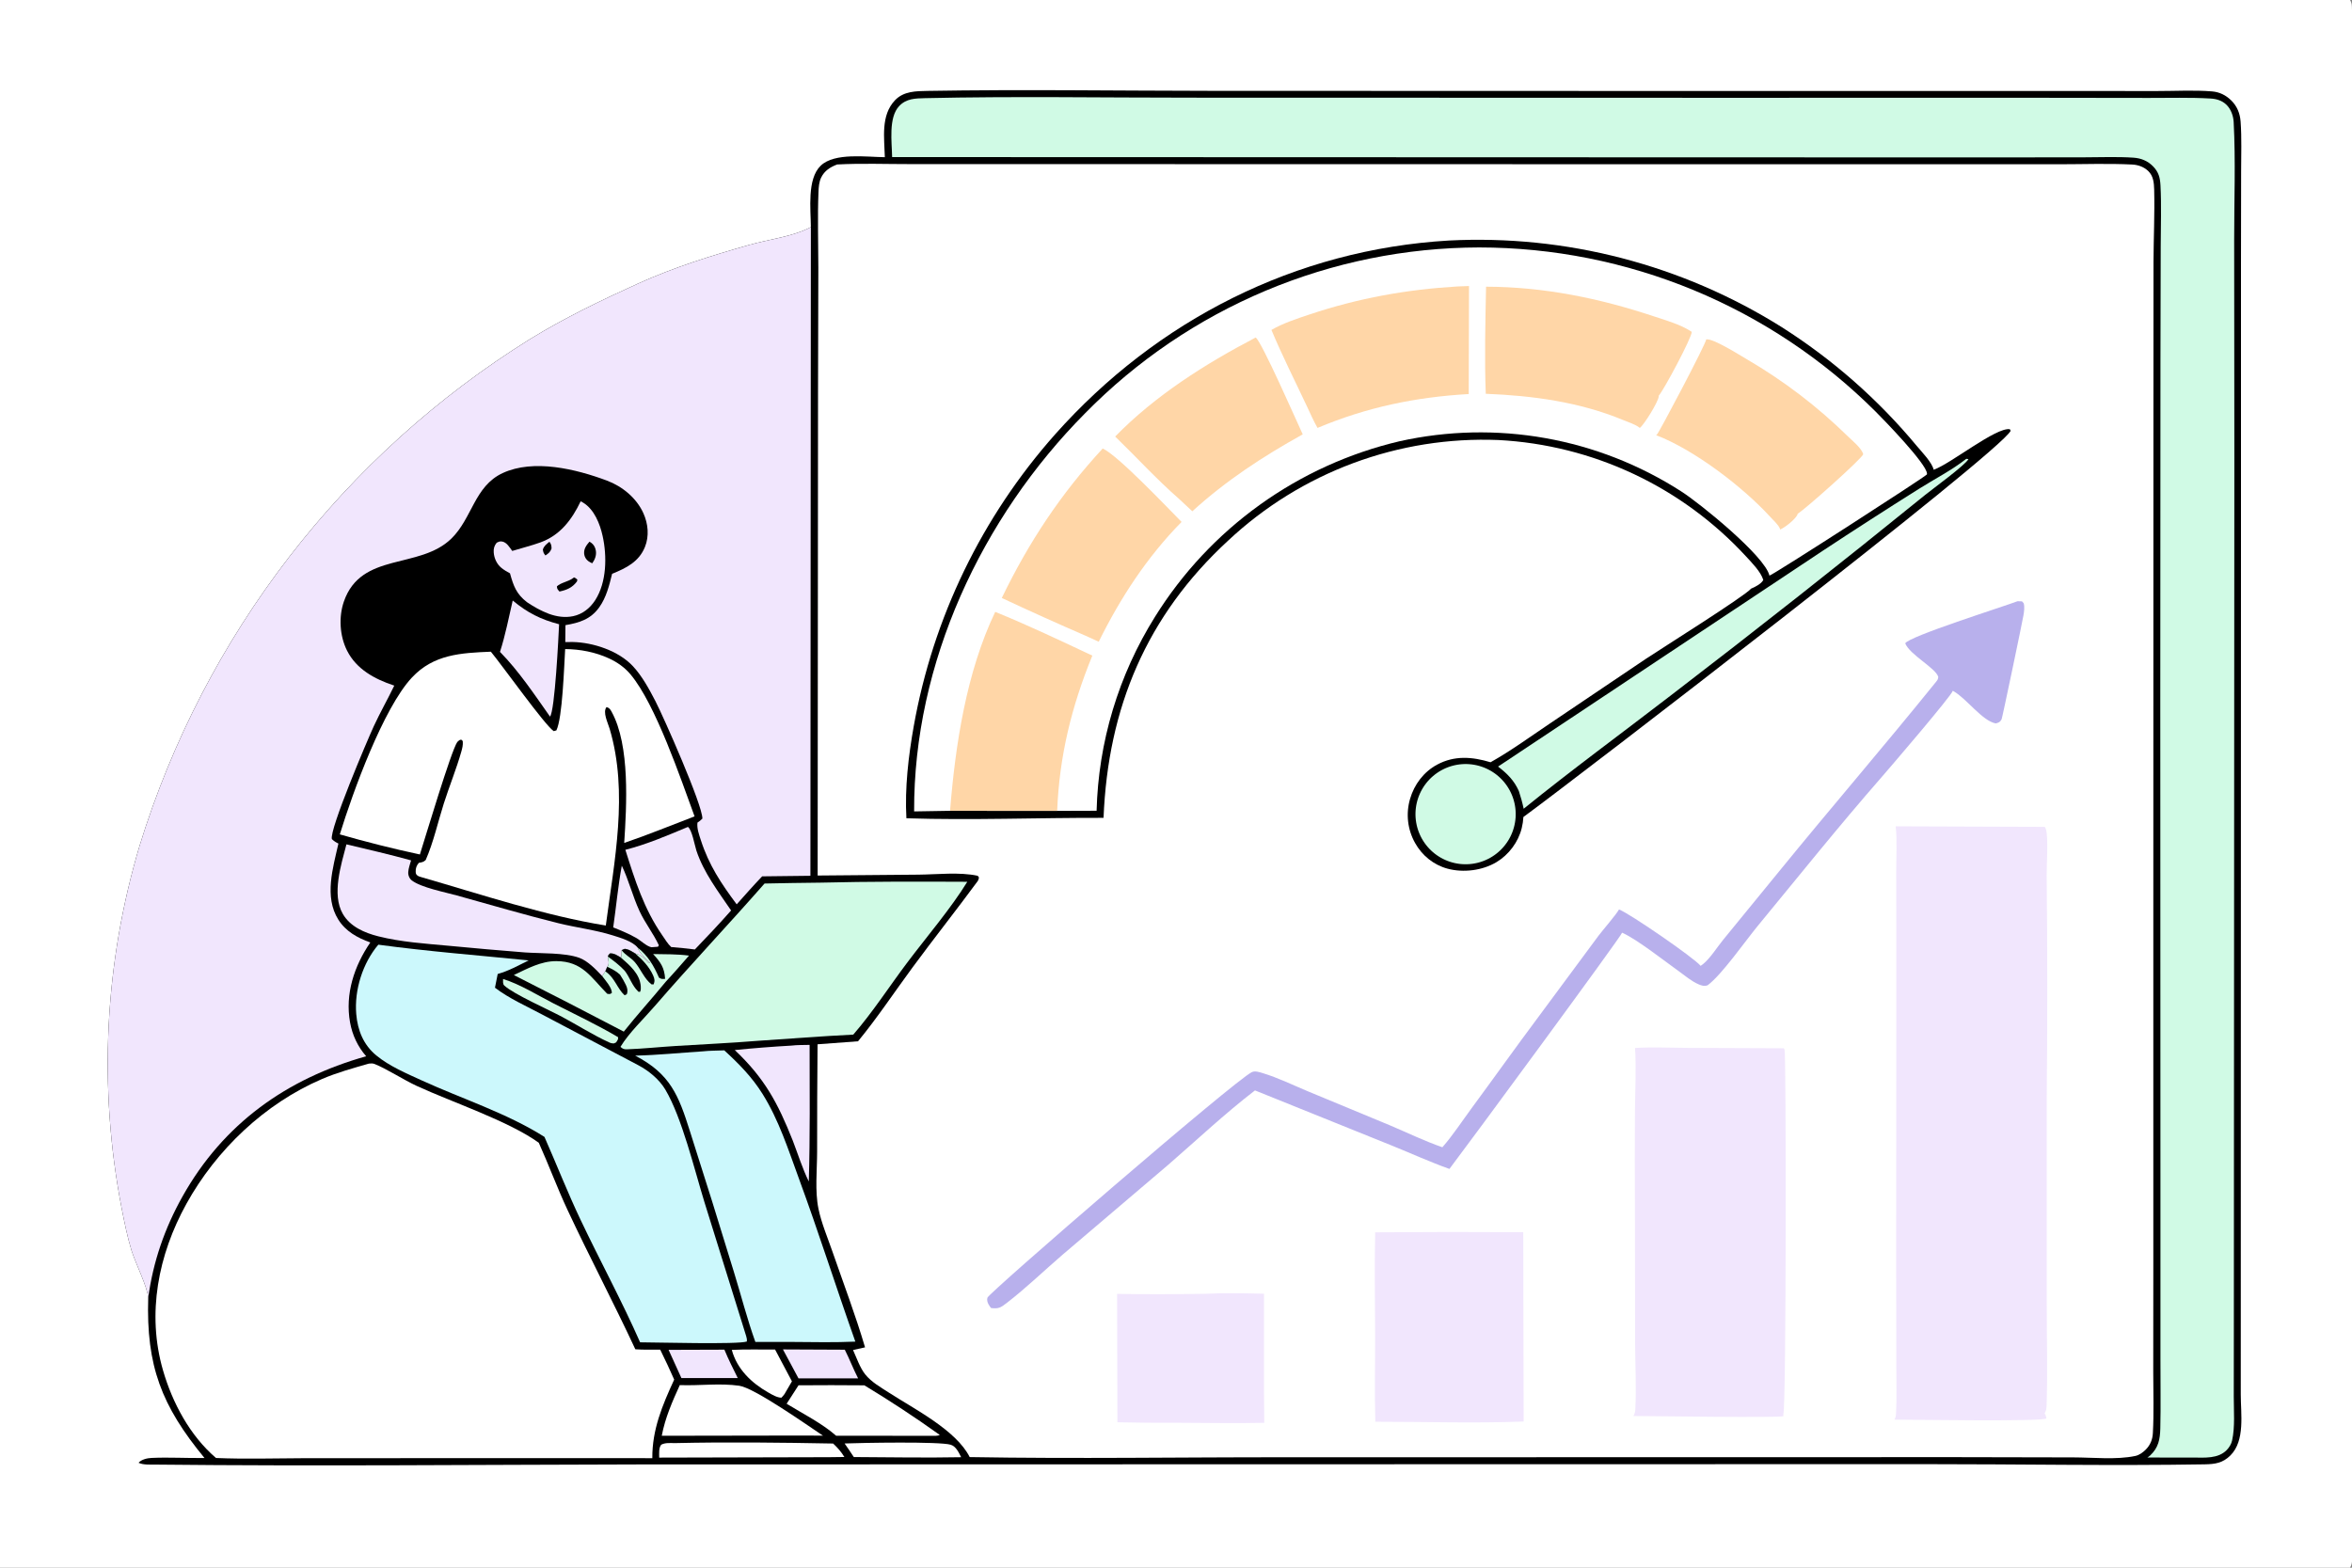
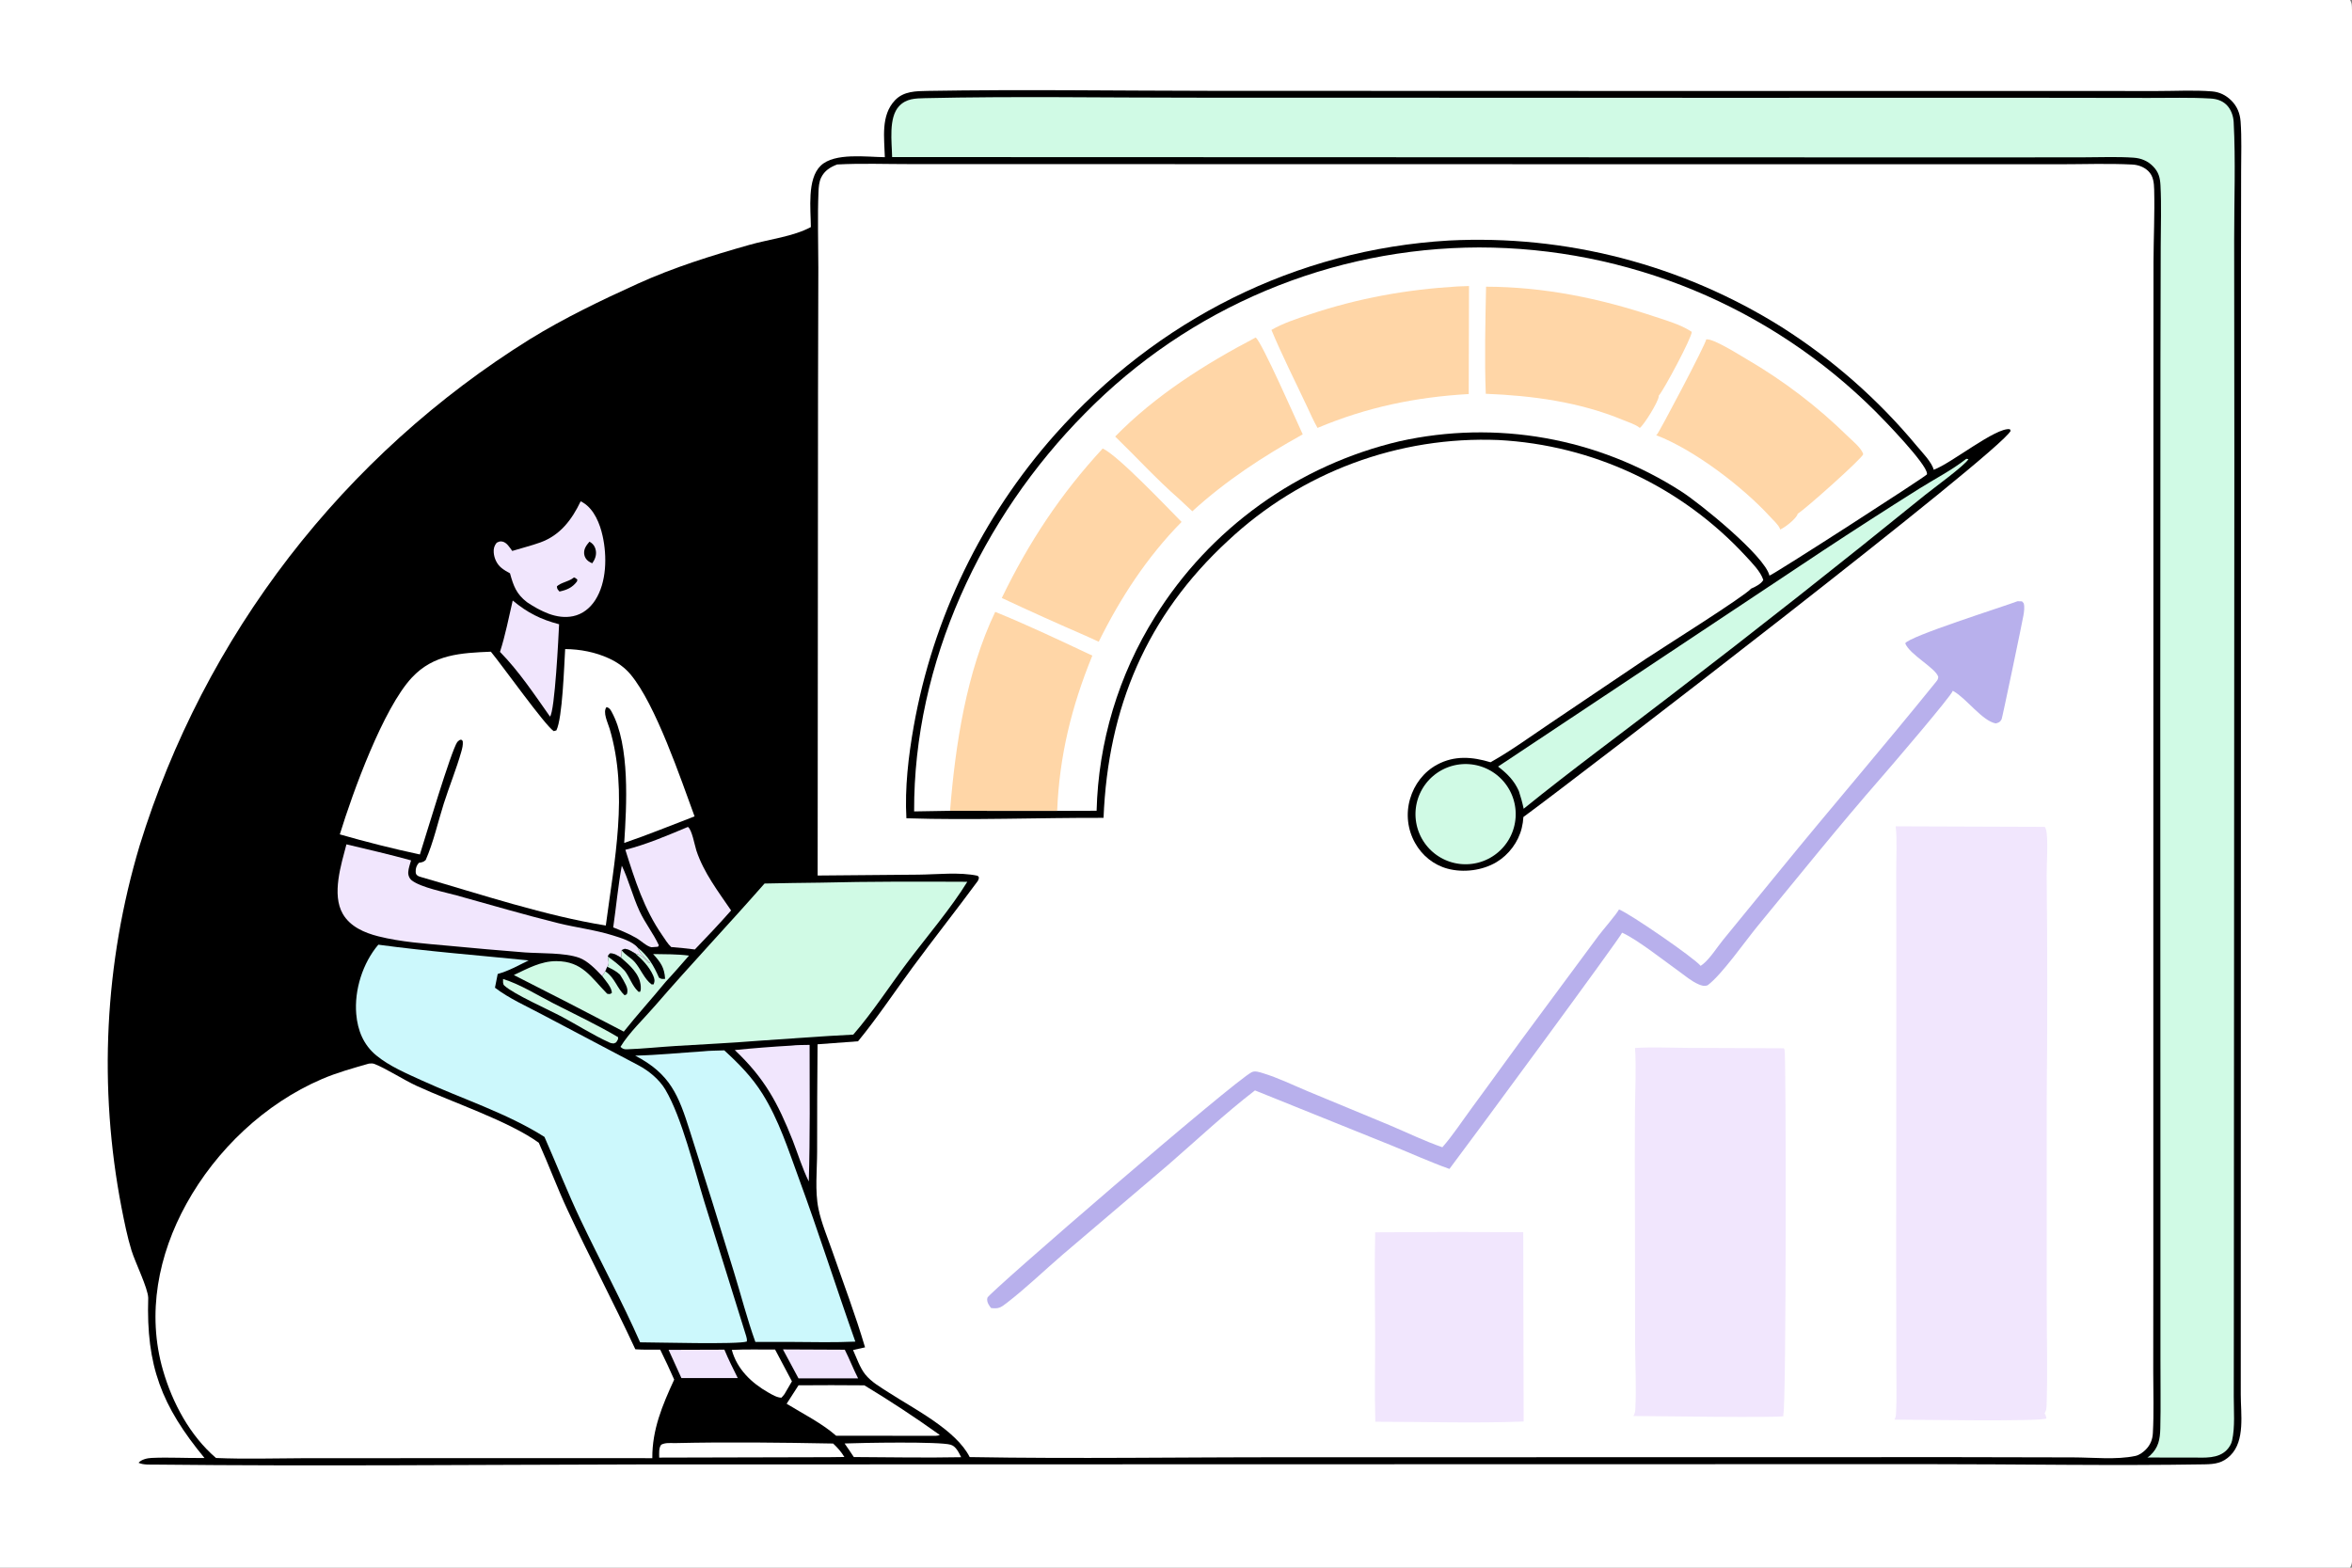
<svg xmlns="http://www.w3.org/2000/svg" width="1536" height="1024">
  <rect width="100%" height="100%" fill="#808080" stroke="none" />
  <path fill="white" d="M0 0L1534.69 0C1535.54 1.344 1535.84 2.508 1535.91 4.092C1536.57 18.507 1536 33.162 1536 47.604L1536.01 132.471L1536.01 391.421L1536.01 865.91L1536 981.169C1536 989.131 1537.19 1015.2 1535.79 1021.39C1535.57 1022.35 1535.21 1023.17 1534.69 1024L0 1024L0 0Z" />
  <path d="M577.856 102.672C577.523 90.13 575.064 75.345 584.525 65.45C590.162 59.554 598.123 59.51 605.861 59.378C667.577 58.327 729.483 59.287 791.216 59.34L1140.35 59.446L1339.44 59.439L1408.85 59.46C1420.61 59.476 1432.89 58.752 1444.58 59.701C1449.45 60.096 1453.6 62.144 1457.07 65.539C1460.96 69.344 1462.86 74.033 1463.25 79.413C1464.04 90.198 1463.58 101.321 1463.59 112.151L1463.5 172.544L1463.5 352.332L1463.36 910.831C1463.33 923.506 1466.32 940.961 1456.61 950.661C1451.64 955.632 1446.62 956.376 1439.82 956.491C1378.94 957.516 1317.84 956.336 1256.93 956.369L851.749 956.447L416.51 956.557C311.619 956.757 206.628 957.771 101.747 956.663C98.362 956.628 93.491 956.973 90.472 955.456C92.402 953.304 96.094 952.443 98.953 952.31C110.322 951.784 122.106 952.511 133.546 952.351C105.47 918.319 95.42 892.098 96.796 847.756C96.611 841.364 88.248 824.491 85.874 816.772C83.097 807.742 81.209 798.211 79.389 788.949Q77.969 781.606 76.77 774.224Q75.572 766.842 74.597 759.427Q73.622 752.013 72.87 744.572Q72.118 737.131 71.591 729.671Q71.064 722.211 70.762 714.738Q70.459 707.266 70.382 699.788Q70.305 692.309 70.453 684.832Q70.601 677.355 70.974 669.885Q71.347 662.416 71.945 654.961Q72.543 647.507 73.365 640.073Q74.187 632.64 75.233 625.235Q76.278 617.829 77.546 610.459Q78.814 603.089 80.304 595.76Q81.793 588.431 83.502 581.151Q85.212 573.87 87.14 566.644Q89.068 559.418 91.212 552.254Q93.178 545.883 95.286 539.558Q97.394 533.232 99.643 526.955Q101.891 520.678 104.28 514.453Q106.668 508.228 109.195 502.058Q111.721 495.888 114.385 489.776Q117.049 483.664 119.848 477.613Q122.648 471.562 125.582 465.575Q128.516 459.588 131.583 453.668Q134.65 447.748 137.848 441.898Q141.047 436.048 144.375 430.271Q147.703 424.494 151.16 418.793Q154.616 413.091 158.199 407.469Q161.782 401.846 165.49 396.305Q169.197 390.764 173.027 385.307Q176.858 379.85 180.809 374.48Q184.76 369.11 188.83 363.829Q192.901 358.549 197.088 353.361Q201.275 348.173 205.577 343.079Q209.878 337.986 214.293 332.99Q218.707 327.994 223.232 323.098Q227.757 318.202 232.391 313.408Q237.024 308.614 241.763 303.925Q246.502 299.236 251.345 294.654Q256.187 290.072 261.131 285.6Q266.075 281.127 271.117 276.766Q276.159 272.405 281.298 268.157Q286.436 263.91 291.668 259.778Q296.9 255.647 302.223 251.633Q307.546 247.62 312.958 243.726Q318.369 239.832 323.866 236.06Q329.363 232.289 334.942 228.641Q340.522 224.993 346.182 221.47C368.531 207.718 392.507 196.207 416.375 185.365C440.035 174.618 464.72 166.936 489.685 159.865C502.367 156.272 518.063 154.506 529.549 148.323C529.488 136.754 526.925 116.943 535.965 108.225C544.995 99.517 566.12 102.585 577.856 102.672Z" />
-   <path fill="#F1E6FD" d="M96.796 847.756C96.611 841.364 88.248 824.491 85.874 816.772C83.097 807.742 81.209 798.211 79.389 788.949Q77.969 781.606 76.77 774.224Q75.572 766.842 74.597 759.427Q73.622 752.013 72.87 744.572Q72.118 737.131 71.591 729.671Q71.064 722.211 70.762 714.738Q70.459 707.266 70.382 699.788Q70.305 692.309 70.453 684.832Q70.601 677.355 70.974 669.885Q71.347 662.416 71.945 654.961Q72.543 647.507 73.365 640.073Q74.187 632.64 75.233 625.235Q76.278 617.829 77.546 610.459Q78.814 603.089 80.304 595.76Q81.793 588.431 83.502 581.151Q85.212 573.87 87.14 566.644Q89.068 559.418 91.212 552.254Q93.178 545.883 95.286 539.558Q97.394 533.232 99.643 526.955Q101.891 520.678 104.28 514.453Q106.668 508.228 109.195 502.058Q111.721 495.888 114.385 489.776Q117.049 483.664 119.848 477.613Q122.648 471.562 125.582 465.575Q128.516 459.588 131.583 453.668Q134.65 447.748 137.848 441.898Q141.047 436.048 144.375 430.271Q147.703 424.494 151.16 418.793Q154.616 413.091 158.199 407.469Q161.782 401.846 165.49 396.305Q169.197 390.764 173.027 385.307Q176.858 379.85 180.809 374.48Q184.76 369.11 188.83 363.829Q192.901 358.549 197.088 353.361Q201.275 348.173 205.577 343.079Q209.878 337.986 214.293 332.99Q218.707 327.994 223.232 323.098Q227.757 318.202 232.391 313.408Q237.024 308.614 241.763 303.925Q246.502 299.236 251.345 294.654Q256.187 290.072 261.131 285.6Q266.075 281.127 271.117 276.766Q276.159 272.405 281.298 268.157Q286.436 263.91 291.668 259.778Q296.9 255.647 302.223 251.633Q307.546 247.62 312.958 243.726Q318.369 239.832 323.866 236.06Q329.363 232.289 334.942 228.641Q340.522 224.993 346.182 221.47C368.531 207.718 392.507 196.207 416.375 185.365C440.035 174.618 464.72 166.936 489.685 159.865C502.367 156.272 518.063 154.506 529.549 148.323L529.245 572.059L497.737 572.427C492.031 578.365 486.599 584.573 481.108 590.71C470.929 577.044 462.954 565.108 457.679 548.74C456.523 545.152 455.011 541.132 455.482 537.32C456.678 536.519 457.691 535.77 458.694 534.719C458.911 526.016 433.208 467.959 428.001 457.93C423.937 450.103 419.364 441.627 413.325 435.142C403.962 425.088 387.412 419.625 373.96 419.353Q371.561 419.299 369.164 419.399L369.275 408.34C378.304 406.798 385.634 404.591 391.275 396.783C395.927 390.344 397.88 382.412 399.738 374.816C408.874 371.075 417.245 367.033 421.19 357.27C424.055 350.177 423.285 342.127 420.179 335.248C415.655 325.228 406.425 317.683 396.257 313.884C376.097 306.353 348.441 299.638 328.242 309.023C309.822 317.582 308.4 338.497 294.8 351.774C273.894 372.182 235.862 360.293 224.58 392.907C221.088 403.001 221.839 415.427 226.646 424.981C232.76 437.131 244.616 443.529 257.034 447.68C257.185 447.731 257.337 447.777 257.489 447.825C253.191 456.749 248.274 465.342 244.117 474.339C239.933 483.394 215.103 541.815 216.717 548.084C218.084 549.416 219.301 550.163 221.01 551C217.454 566.767 211.608 585.817 220.916 600.633C225.821 608.439 233.412 612.556 241.833 615.618C231.365 630.927 225.239 649.243 228.615 667.875C230.116 676.158 233.611 683.589 239.131 689.943C187.193 704.6 145.864 733.924 119.144 781.598C107.506 802.364 99.979 824.165 96.796 847.756Z" />
  <path fill="white" d="M546.708 107.431C562.657 106.577 578.954 107.214 594.939 107.189L690.862 107.199L970.915 107.25L1252.93 107.294L1344.56 107.291C1360.44 107.294 1376.64 106.671 1392.49 107.466C1396.34 107.659 1400.13 109.022 1402.94 111.725C1406.34 114.987 1406.69 119.533 1406.81 123.953C1407.2 139.639 1406.43 155.454 1406.37 171.159L1406.32 271.311L1406.25 595.562L1406.25 825.368L1406.2 896.086C1406.2 909.383 1406.69 922.938 1405.95 936.208C1405.73 940.243 1404.3 943.818 1401.45 946.719C1399.58 948.619 1397.15 950.452 1394.51 951.012C1382.12 953.647 1366.7 951.98 1353.99 951.96L1277.06 951.8L841.347 951.878C772.026 951.789 702.567 952.97 633.269 951.76C624.417 934.129 596.961 920.303 580.651 909.742C575.263 906.253 569.028 902.766 564.995 897.675C561.558 893.336 559.384 886.869 557.092 881.819L564.932 880.077C558.703 859.014 550.787 838.174 543.596 817.411C540.463 808.365 536.423 798.898 534.503 789.544C532.121 777.938 533.606 764.345 533.632 752.468Q533.598 717.292 533.919 682.12L560.35 680.161C572.863 664.936 584.116 647.986 595.821 632.087C609.754 613.162 624.359 594.73 638.289 575.813C638.957 574.905 639.136 574.27 639.336 573.184L638.511 572.056C626.65 569.496 612.003 571.19 599.89 571.314L533.979 571.887L534.22 257.027L534.423 174.742C534.406 158.343 533.859 141.757 534.518 125.38C534.643 122.259 534.859 118.9 536.239 116.039C538.435 111.486 542.182 109.159 546.708 107.431Z" />
  <path d="M946.239 157.109Q949.795 156.926 953.354 156.812Q956.914 156.697 960.474 156.651Q964.035 156.604 967.596 156.626Q971.157 156.647 974.716 156.737Q978.276 156.826 981.834 156.984Q985.391 157.141 988.945 157.366Q992.499 157.592 996.048 157.885Q999.597 158.178 1003.14 158.539Q1006.68 158.9 1010.22 159.328Q1013.75 159.757 1017.28 160.253Q1020.8 160.749 1024.32 161.312Q1027.84 161.875 1031.34 162.505Q1034.85 163.136 1038.34 163.833Q1041.83 164.53 1045.31 165.293Q1048.79 166.057 1052.25 166.887Q1055.71 167.717 1059.16 168.613Q1062.61 169.509 1066.03 170.47Q1069.46 171.432 1072.87 172.459Q1076.28 173.486 1079.67 174.577Q1083.06 175.669 1086.43 176.826Q1089.8 177.982 1093.14 179.202Q1096.49 180.423 1099.81 181.707Q1103.13 182.991 1106.43 184.339Q1109.72 185.686 1112.99 187.096Q1116.26 188.506 1119.51 189.978Q1122.75 191.451 1125.96 192.984Q1129.18 194.518 1132.36 196.113Q1135.54 197.708 1138.7 199.364Q1141.85 201.02 1144.97 202.735Q1148.09 204.45 1151.18 206.225Q1154.27 208 1157.32 209.833Q1160.37 211.667 1163.39 213.558Q1169.63 217.515 1175.72 221.713Q1181.8 225.911 1187.72 230.344Q1193.63 234.777 1199.37 239.438Q1205.1 244.099 1210.66 248.981Q1216.21 253.863 1221.56 258.959Q1226.92 264.055 1232.07 269.356Q1237.22 274.657 1242.16 280.156Q1247.1 285.655 1251.82 291.343C1255.01 295.157 1261.71 302.002 1262.81 306.849C1274.1 302.854 1303.65 278.843 1312.57 280.37L1313.07 281.432C1305.94 295.709 1030.68 507.451 994.867 533.662Q994.669 537.348 993.781 540.931C991.535 550.032 985.34 558.32 977.317 563.125C968.096 568.649 955.633 570.201 945.287 567.395C936.175 564.923 928.644 558.765 924.078 550.537Q923.627 549.729 923.216 548.9Q922.806 548.071 922.437 547.223Q922.068 546.374 921.742 545.508Q921.415 544.643 921.132 543.762Q920.849 542.881 920.61 541.987Q920.371 541.093 920.176 540.189Q919.982 539.284 919.832 538.371Q919.683 537.458 919.579 536.539Q919.475 535.619 919.417 534.696Q919.358 533.773 919.346 532.847Q919.333 531.922 919.367 530.998Q919.4 530.073 919.48 529.151Q919.559 528.229 919.684 527.312Q919.808 526.396 919.979 525.486Q920.149 524.577 920.364 523.677Q920.579 522.777 920.838 521.889C923.572 512.389 929.786 504.17 938.529 499.455C949.897 493.324 961.537 494.301 973.425 497.904C986.673 490.445 999.22 481.318 1011.82 472.822L1074.59 430.529C1084.58 423.852 1139.35 389.509 1143.59 384.48C1146.13 383.447 1150.29 381.326 1151.54 378.833C1149.86 373.375 1144.13 367.662 1140.29 363.468Q1138.35 361.362 1136.36 359.304Q1134.37 357.246 1132.34 355.236Q1130.3 353.227 1128.21 351.267Q1126.12 349.307 1123.99 347.398Q1121.86 345.49 1119.68 343.633Q1117.5 341.777 1115.28 339.974Q1113.06 338.17 1110.79 336.421Q1108.52 334.672 1106.22 332.979Q1103.91 331.285 1101.56 329.647Q1099.22 328.01 1096.83 326.43Q1094.44 324.85 1092.02 323.328Q1089.59 321.806 1087.13 320.343Q1084.67 318.88 1082.18 317.477Q1079.69 316.074 1077.16 314.732Q1074.63 313.39 1072.07 312.109Q1069.51 310.828 1066.92 309.61Q1064.33 308.391 1061.71 307.236Q1059.09 306.08 1056.45 304.988Q1053.8 303.897 1051.13 302.869Q1048.46 301.842 1045.77 300.879Q1043.07 299.916 1040.35 299.019Q1037.63 298.122 1034.9 297.291Q1032.16 296.46 1029.4 295.695Q1026.64 294.931 1023.87 294.233Q1021.09 293.535 1018.3 292.905Q1015.51 292.274 1012.7 291.712Q1009.9 291.149 1007.08 290.654Q1004.26 290.16 1001.43 289.733Q998.597 289.307 995.758 288.949Q992.918 288.591 990.071 288.302Q987.224 288.013 984.37 287.793Q981.517 287.573 978.659 287.422Q975.638 287.298 972.615 287.249Q969.591 287.2 966.568 287.226Q963.544 287.252 960.522 287.353Q957.5 287.454 954.482 287.63Q951.464 287.806 948.45 288.057Q945.437 288.308 942.431 288.634Q939.425 288.959 936.428 289.36Q933.431 289.76 930.445 290.234Q927.459 290.709 924.485 291.257Q921.512 291.806 918.553 292.428Q915.594 293.05 912.651 293.745Q909.708 294.441 906.784 295.209Q903.86 295.977 900.955 296.818Q898.051 297.658 895.168 298.571Q892.285 299.483 889.426 300.467Q886.567 301.45 883.733 302.505Q880.899 303.559 878.092 304.683Q875.285 305.808 872.507 307.002Q869.729 308.195 866.981 309.458Q864.234 310.72 861.518 312.05Q858.802 313.38 856.121 314.777Q853.439 316.174 850.793 317.638Q848.147 319.101 845.538 320.63Q842.929 322.158 840.359 323.751Q837.788 325.344 835.258 327Q832.728 328.656 830.24 330.374Q827.752 332.093 825.307 333.872Q822.863 335.652 820.463 337.492Q818.063 339.332 815.71 341.231Q813.356 343.129 811.051 345.086Q808.745 347.043 806.489 349.056Q804.233 351.069 802.027 353.138C748.73 402.259 723.562 462.392 720.681 534.213C677.832 534.096 634.752 535.846 591.936 534.49C590.826 514.74 593.258 493.904 596.707 474.475Q597.293 471.173 597.935 467.881Q598.578 464.59 599.277 461.31Q599.976 458.03 600.731 454.762Q601.486 451.494 602.297 448.24Q603.109 444.986 603.976 441.747Q604.843 438.507 605.766 435.283Q606.689 432.059 607.667 428.851Q608.645 425.643 609.679 422.453Q610.712 419.262 611.8 416.09Q612.888 412.918 614.03 409.764Q615.172 406.611 616.369 403.478Q617.565 400.345 618.816 397.233Q620.066 394.122 621.369 391.032Q622.673 387.942 624.029 384.875Q625.386 381.808 626.795 378.764Q628.204 375.721 629.665 372.703Q631.126 369.684 632.639 366.691Q634.152 363.698 635.716 360.732Q637.28 357.766 638.895 354.826Q640.51 351.887 642.175 348.977Q643.841 346.066 645.556 343.184Q647.271 340.302 649.035 337.45Q650.8 334.599 652.613 331.778Q654.426 328.956 656.288 326.167Q658.149 323.378 660.058 320.621Q661.968 317.864 663.924 315.14Q665.88 312.416 667.883 309.727Q669.886 307.037 671.935 304.383Q673.984 301.728 676.078 299.109Q678.172 296.49 680.311 293.907Q682.45 291.324 684.633 288.779Q686.817 286.234 689.043 283.726C755.454 209.084 846.184 162.952 946.239 157.109Z" />
  <path fill="white" d="M596.981 530.009C596.576 433.154 641.044 338.068 708.674 269.911Q711.811 266.715 715.026 263.597Q718.241 260.479 721.532 257.442Q724.824 254.405 728.189 251.451Q731.555 248.496 734.993 245.626Q738.43 242.756 741.938 239.972Q745.446 237.187 749.021 234.491Q752.597 231.794 756.238 229.187Q759.879 226.58 763.584 224.064Q767.289 221.548 771.055 219.125Q774.82 216.702 778.645 214.372Q782.47 212.043 786.351 209.809Q790.232 207.575 794.168 205.438Q798.103 203.301 802.09 201.262Q806.077 199.223 810.114 197.284Q814.15 195.344 818.233 193.505Q822.316 191.666 826.444 189.929Q830.571 188.192 834.74 186.558Q838.91 184.924 843.118 183.393Q847.326 181.862 851.571 180.437Q855.816 179.011 860.095 177.691Q864.374 176.37 868.685 175.157Q872.995 173.943 877.334 172.836Q881.673 171.73 886.039 170.731Q890.404 169.732 894.792 168.842Q899.181 167.952 903.59 167.17Q908 166.389 912.427 165.717Q916.854 165.046 921.297 164.484Q925.739 163.922 930.194 163.47Q934.649 163.019 939.114 162.677Q943.579 162.336 948.051 162.106Q952.523 161.876 957 161.756Q961.476 161.637 965.954 161.628Q970.449 161.63 974.942 161.742Q979.435 161.854 983.924 162.076Q988.413 162.298 992.896 162.63Q997.378 162.962 1001.85 163.404Q1006.32 163.846 1010.78 164.398Q1015.25 164.949 1019.69 165.61Q1024.14 166.271 1028.57 167.04Q1032.99 167.809 1037.4 168.687Q1041.81 169.565 1046.2 170.551Q1050.58 171.536 1054.94 172.629Q1059.3 173.722 1063.63 174.921Q1067.96 176.12 1072.26 177.426Q1076.57 178.731 1080.83 180.141Q1085.1 181.551 1089.33 183.066Q1093.57 184.58 1097.76 186.198Q1101.95 187.816 1106.11 189.536Q1110.26 191.256 1114.37 193.077Q1118.48 194.899 1122.54 196.82Q1126.6 198.742 1130.62 200.762Q1134.63 202.783 1138.6 204.901Q1142.56 207.02 1146.47 209.235Q1150.38 211.45 1154.24 213.76Q1158.1 216.07 1161.89 218.474Q1165.69 220.878 1169.43 223.375Q1173.17 225.871 1176.84 228.459Q1180.52 231.046 1184.13 233.723Q1187.74 236.399 1191.29 239.164Q1194.83 241.928 1198.31 244.779Q1201.78 247.629 1205.19 250.564Q1208.59 253.499 1211.92 256.516Q1215.26 259.534 1218.51 262.632Q1221.77 265.73 1224.95 268.907C1230.19 274.113 1258.27 303.007 1258.45 309.378C1258.46 309.553 1258.41 309.726 1258.39 309.9C1256.52 311.995 1158.73 375.031 1155.56 375.997C1152.71 363.261 1109.87 328.535 1097.84 320.91Q1095.32 319.291 1092.76 317.734Q1090.2 316.178 1087.6 314.685Q1085.01 313.192 1082.37 311.764Q1079.74 310.336 1077.07 308.973Q1074.4 307.61 1071.7 306.314Q1069 305.017 1066.27 303.788Q1063.54 302.559 1060.78 301.397Q1058.02 300.235 1055.23 299.142Q1052.44 298.049 1049.62 297.026Q1046.81 296.002 1043.97 295.048Q1041.13 294.094 1038.27 293.211Q1035.4 292.327 1032.52 291.515Q1029.64 290.702 1026.73 289.961Q1023.83 289.22 1020.91 288.551Q1017.99 287.882 1015.06 287.285Q1012.12 286.688 1009.17 286.164Q1006.22 285.639 1003.26 285.188Q1000.3 284.737 997.328 284.359Q994.356 283.981 991.376 283.677Q988.396 283.372 985.409 283.141Q982.422 282.911 979.431 282.754Q976.44 282.597 973.445 282.514Q970.451 282.431 967.455 282.422Q964.46 282.413 961.465 282.478Q958.47 282.543 955.478 282.682Q952.485 282.821 949.497 283.033Q946.509 283.246 943.527 283.533Q940.546 283.819 937.572 284.179Q934.598 284.539 931.634 284.973Q928.67 285.406 925.717 285.913Q922.765 286.419 919.826 286.998Q916.887 287.577 913.963 288.229Q910.895 288.951 907.846 289.747Q904.797 290.544 901.768 291.415Q898.739 292.286 895.733 293.23Q892.726 294.175 889.744 295.193Q886.761 296.211 883.804 297.302Q880.847 298.393 877.918 299.556Q874.989 300.719 872.089 301.953Q869.189 303.187 866.321 304.492Q863.452 305.797 860.616 307.172Q857.78 308.546 854.978 309.99Q852.177 311.434 849.411 312.946Q846.646 314.458 843.919 316.037Q841.191 317.616 838.503 319.261Q835.815 320.907 833.168 322.617Q830.521 324.328 827.917 326.103Q825.312 327.878 822.752 329.716Q820.192 331.554 817.677 333.455Q815.163 335.355 812.696 337.316Q810.229 339.277 807.81 341.299Q805.392 343.32 803.024 345.399Q800.655 347.479 798.339 349.616Q796.022 351.753 793.758 353.946Q791.495 356.139 789.285 358.387Q787.076 360.635 784.922 362.937Q782.769 365.238 780.672 367.591Q778.575 369.944 776.537 372.348Q774.498 374.752 772.519 377.205Q770.54 379.659 768.621 382.159Q766.703 384.66 764.846 387.207Q762.989 389.754 761.196 392.346Q759.402 394.938 757.672 397.573Q755.942 400.208 754.277 402.884Q752.057 406.431 749.956 410.05Q747.856 413.668 745.877 417.355Q743.898 421.042 742.044 424.793Q740.189 428.544 738.46 432.355Q736.732 436.166 735.132 440.032Q733.531 443.899 732.061 447.816Q730.591 451.734 729.252 455.698Q727.913 459.663 726.707 463.67Q725.501 467.677 724.429 471.722Q723.358 475.767 722.422 479.845Q721.486 483.924 720.686 488.031Q719.887 492.139 719.225 496.271Q718.563 500.403 718.04 504.555Q717.516 508.706 717.131 512.873Q716.746 517.04 716.501 521.217Q716.255 525.395 716.149 529.578L690.395 529.664L620.44 529.618L596.981 530.009Z" />
  <path fill="#FFD6A7" d="M649.941 399.666C671.211 408.311 692.574 418.458 713.355 428.253C699.8 461.447 691.826 493.748 690.395 529.664L620.44 529.618C623.89 486.536 631.112 438.989 649.941 399.666Z" />
  <path fill="#FFD6A7" d="M970.489 187.27C1008.21 187.358 1044.53 194.792 1080.2 206.674C1088.19 209.334 1097.77 212.028 1104.81 216.755C1105 220.309 1086.58 254.768 1083.26 258.471C1083.26 258.664 1083.28 258.857 1083.26 259.048C1082.81 262.667 1073.78 277.367 1070.9 279.514C1068.21 277.229 1063.17 275.678 1059.91 274.325C1031.59 262.557 1000.72 258.402 970.302 257.212C969.424 233.917 970.038 210.569 970.489 187.27Z" />
  <path fill="#FFD6A7" d="M1114.28 221.668C1119.03 221.014 1135.88 231.85 1141.13 234.865Q1150.07 240.09 1158.67 245.858Q1167.28 251.625 1175.51 257.913Q1183.74 264.2 1191.56 270.984Q1199.39 277.768 1206.78 285.022C1209.74 287.89 1215.74 292.741 1216.81 296.718C1215.62 299.891 1178.89 332.654 1174.03 335.543C1173.93 335.819 1173.89 336.115 1173.75 336.372C1172.01 339.593 1165.84 344.439 1162.54 345.901C1162.5 345.711 1162.47 345.514 1162.4 345.331C1161.49 342.827 1157.84 339.557 1156.01 337.547C1138.16 318.025 1106.33 293.701 1081.57 284.261C1081.75 284.111 1081.93 283.966 1082.1 283.81C1083.5 282.563 1114.11 224.545 1114.28 221.668Z" />
  <path fill="#FFD6A7" d="M951.708 187.117L959.35 186.831L959.169 257.385C924.478 259.381 892.571 265.976 860.432 279.511C857.829 274.999 855.738 270.154 853.521 265.442C845.752 248.876 837.37 232.388 830.326 215.507C838.006 211.044 847.066 208.13 855.456 205.326C887.033 194.773 918.518 189.097 951.708 187.117Z" />
  <path fill="#FFD6A7" d="M720.127 292.966C729.893 297.261 762.265 331.431 771.64 340.913C749.077 363.851 731.724 390.457 717.531 419.179L708.938 415.251Q681.401 403.321 654.225 390.588C671.876 354.167 692.604 322.76 720.127 292.966Z" />
  <path fill="#FFD6A7" d="M820.021 220.461C823.789 222.742 846.87 275.329 850.752 283.714C824.534 298.308 800.885 313.75 778.647 333.97L769.845 325.749C755.389 313.124 742.083 298.519 728.276 285.142C754.442 258.31 787.017 237.743 820.021 220.461Z" />
  <path fill="#D0FAE5" d="M1284.11 299.693L1285.53 299.878C1283.37 303.896 1262.2 319.267 1257.28 323.258Q1175.05 389.934 1091.03 454.34C1059.08 478.959 1026.38 502.884 995.055 528.273C994.224 524.328 993.159 520.558 991.915 516.723C988.791 509.733 984.32 505.332 978.322 500.72L1190.19 359.874Q1221.38 339.31 1253.01 319.415C1263.17 313.003 1274.76 307.087 1284.11 299.693Z" />
  <path fill="#D0FAE5" d="M951.675 499.516Q952.466 499.383 953.262 499.288Q954.059 499.193 954.859 499.138Q955.659 499.083 956.461 499.066Q957.263 499.05 958.064 499.073Q958.866 499.097 959.666 499.159Q960.465 499.221 961.261 499.323Q962.057 499.424 962.846 499.565Q963.636 499.705 964.418 499.884Q965.2 500.063 965.972 500.28Q966.744 500.497 967.504 500.752Q968.265 501.006 969.012 501.298Q969.759 501.589 970.492 501.917Q971.224 502.245 971.939 502.608Q972.654 502.971 973.35 503.369Q974.047 503.767 974.723 504.199Q975.399 504.63 976.053 505.094Q976.707 505.558 977.338 506.054Q977.969 506.55 978.574 507.075Q979.18 507.601 979.759 508.156Q980.338 508.711 980.89 509.294Q981.441 509.877 981.963 510.486Q982.485 511.095 982.977 511.728Q983.468 512.362 983.928 513.019Q984.388 513.677 984.816 514.356Q985.243 515.034 985.636 515.734Q986.03 516.432 986.389 517.15Q986.748 517.867 987.071 518.602Q987.394 519.336 987.681 520.085Q987.968 520.834 988.218 521.596Q988.468 522.359 988.68 523.132Q988.892 523.906 989.066 524.689Q989.24 525.472 989.376 526.263Q989.511 527.054 989.608 527.85Q989.705 528.646 989.762 529.447Q989.82 530.247 989.838 531.049Q989.856 531.851 989.835 532.653Q989.814 533.455 989.754 534.255Q989.694 535.055 989.595 535.851Q989.495 536.647 989.357 537.437Q989.219 538.227 989.042 539.01Q988.865 539.792 988.65 540.565Q988.435 541.338 988.183 542.099Q987.931 542.861 987.641 543.609Q987.352 544.357 987.026 545.09Q986.7 545.823 986.339 546.539Q985.978 547.256 985.582 547.953Q985.186 548.651 984.756 549.328Q984.327 550.006 983.864 550.661Q983.402 551.317 982.908 551.949Q982.415 552.581 981.89 553.189Q981.366 553.796 980.813 554.377Q980.26 554.957 979.679 555.51Q979.098 556.063 978.49 556.587Q977.883 557.111 977.25 557.604Q976.618 558.098 975.962 558.56Q975.307 559.022 974.629 559.451Q973.951 559.88 973.254 560.275Q972.556 560.671 971.84 561.032Q971.123 561.393 970.39 561.718Q969.657 562.043 968.909 562.332Q968.161 562.621 967.399 562.873Q966.638 563.125 965.865 563.339Q965.092 563.554 964.31 563.73Q963.527 563.906 962.737 564.044Q961.944 564.182 961.146 564.281Q960.347 564.38 959.544 564.44Q958.742 564.5 957.937 564.52Q957.133 564.54 956.328 564.52Q955.524 564.501 954.721 564.442Q953.918 564.383 953.12 564.285Q952.321 564.186 951.528 564.049Q950.735 563.911 949.95 563.735Q949.165 563.558 948.389 563.344Q947.613 563.129 946.849 562.876Q946.085 562.624 945.334 562.334Q944.583 562.044 943.848 561.718Q943.112 561.391 942.393 561.029Q941.675 560.667 940.975 560.27Q940.275 559.872 939.595 559.441Q938.915 559.01 938.258 558.546Q937.6 558.082 936.966 557.587Q936.332 557.091 935.723 556.565Q935.114 556.038 934.531 555.483Q933.949 554.927 933.395 554.344Q932.84 553.76 932.315 553.15Q931.79 552.54 931.296 551.905Q930.802 551.27 930.339 550.611Q929.876 549.952 929.447 549.272Q929.017 548.591 928.621 547.89Q928.226 547.189 927.865 546.469Q927.504 545.75 927.179 545.013Q926.854 544.277 926.566 543.525Q926.277 542.774 926.026 542.009Q925.775 541.244 925.562 540.468Q925.349 539.692 925.174 538.906Q924.999 538.12 924.863 537.327Q924.727 536.534 924.63 535.735Q924.533 534.935 924.476 534.133Q924.418 533.33 924.401 532.525Q924.383 531.72 924.404 530.915Q924.426 530.111 924.487 529.308Q924.548 528.505 924.649 527.707Q924.749 526.908 924.889 526.115Q925.028 525.323 925.207 524.538Q925.385 523.753 925.602 522.977Q925.819 522.202 926.073 521.439Q926.328 520.675 926.62 519.925Q926.912 519.175 927.24 518.44Q927.568 517.705 927.932 516.987Q928.296 516.269 928.695 515.57Q929.094 514.871 929.527 514.192Q929.96 513.513 930.425 512.857Q930.891 512.2 931.388 511.567Q931.885 510.934 932.413 510.327Q932.941 509.719 933.498 509.138Q934.055 508.557 934.64 508.004Q935.225 507.451 935.836 506.928Q936.448 506.404 937.084 505.911Q937.72 505.419 938.38 504.958Q939.04 504.497 939.721 504.069Q940.403 503.641 941.105 503.247Q941.807 502.853 942.527 502.494Q943.247 502.135 943.984 501.812Q944.722 501.489 945.474 501.203Q946.226 500.916 946.991 500.667Q947.756 500.418 948.533 500.207Q949.31 499.995 950.096 499.823Q950.881 499.65 951.675 499.516Z" />
  <path fill="#F1E6FD" d="M1238 539.756L1335.33 540.099C1335.66 540.629 1335.96 541.105 1336.14 541.709C1337.79 547.255 1336.53 565.012 1336.6 571.711Q1337.38 644.927 1336.63 718.144L1336.65 853.119C1336.66 874.741 1337.27 896.583 1336.55 918.176C1336.49 920.109 1336.31 921.441 1335.26 923.108C1335.97 924.321 1336.2 925.159 1336.44 926.512C1333.06 928.714 1248.7 927.307 1237.16 927.275C1237.9 926.031 1238.13 924.911 1238.21 923.479C1238.81 913.187 1238.38 902.561 1238.41 892.239L1238.31 824.057L1238.42 622.55L1238.34 569.219C1238.34 559.54 1239.02 549.349 1238 539.756Z" />
  <path fill="#F1E6FD" d="M1067.78 684.536C1078.92 683.816 1090.44 684.41 1101.6 684.462L1164.92 684.715C1165.16 685.103 1165.2 685.149 1165.42 685.612C1166.54 687.979 1166.58 918.833 1164.62 923.86L1164.64 925.033C1162.9 926.193 1075.48 924.961 1066.7 924.919C1067.51 923.598 1067.86 922.402 1067.94 920.862C1068.74 906.126 1067.85 890.873 1067.81 876.092L1067.71 789.001Q1067.51 757.057 1067.73 725.112C1067.85 711.695 1068.63 697.915 1067.78 684.536Z" />
  <path fill="#B8B0EC" d="M1317.57 392.719L1320.47 392.795L1321.61 394.036C1322.3 396.675 1321.85 399.39 1321.42 402.036C1320.78 405.988 1307.61 469.027 1307.18 469.807C1306.12 471.778 1305.37 471.959 1303.37 472.533C1294.49 470.898 1284.31 456.293 1275.83 451.526C1275.65 451.423 1275.46 451.329 1275.28 451.23C1274.62 454.317 1233.96 501.715 1228.61 507.84C1201.01 539.434 1174.67 572.3 1148 604.693C1139.82 614.634 1124.34 636.823 1115.17 643.586C1112.86 644.332 1111.27 643.822 1109.11 642.872C1104.66 640.915 1100.62 637.485 1096.7 634.659C1087.46 628.014 1069.35 613.807 1059.91 609.498C1059.71 609.408 1059.51 609.326 1059.32 609.24C1059.1 611.242 957.924 748.649 946.564 763.537C933.889 759.007 921.547 753.367 909.063 748.324L819.579 712.248C799.912 727.367 781.751 744.49 763.03 760.744L693.995 819.501C681.87 829.944 670.134 841.3 657.479 851.07C653.522 854.125 652.144 855.031 647.187 854.391C646.588 853.583 645.999 852.741 645.507 851.863C644.825 850.647 644.419 848.983 644.855 847.628C645.936 844.27 806.61 705.41 817.568 700.288C819.623 699.327 822.583 700.322 824.647 700.95C834.688 704.004 844.583 708.857 854.299 712.905L907.595 735.008C918.993 739.828 930.278 745.316 941.957 749.38C948.853 741.515 954.827 732.312 961.052 723.87C975.548 704.21 989.714 684.264 1004.33 664.705L1043.84 611.328C1046.76 607.421 1055.42 597.536 1057.31 594.052C1064.05 596.502 1106.47 625.714 1110.62 630.889Q1111.43 630.364 1112.18 629.75C1116.95 625.882 1121.41 618.652 1125.4 613.778L1161.91 569.118C1195.77 527.547 1230.83 486.914 1264.49 445.203C1265.41 444.067 1265.68 443.556 1265.81 442.114C1264.09 436.317 1247.21 427.702 1244.23 420.236C1246.29 415.767 1308.38 396.25 1317.57 392.719Z" />
  <path fill="#F1E6FD" d="M898.08 804.941Q946.426 804.558 994.772 804.864L995.04 928.535C962.913 929.741 930.348 928.661 898.173 928.684C897.619 909.987 898.081 891.208 898.041 872.501C897.993 849.992 897.553 827.444 898.08 804.941Z" />
-   <path fill="#F1E6FD" d="M786.706 845.106C799.56 844.465 812.634 844.715 825.497 845.053C825.53 873.17 825.302 901.25 825.637 929.369C807.117 929.781 788.525 929.398 769.999 929.351Q749.867 929.456 729.739 929.016L729.526 845.156C748.549 845.523 767.681 845.38 786.706 845.106Z" />
  <path fill="#D0FAE5" d="M604.062 64.117C662.061 62.802 720.282 63.808 778.31 63.795L1112.89 63.881L1330.45 63.867L1403.28 63.966C1416.66 64.005 1430.25 63.562 1443.61 64.351C1447.46 64.579 1451.09 65.629 1453.95 68.377C1456.91 71.211 1458.5 75.65 1458.72 79.661C1460.06 105.146 1459.02 131.153 1459.05 156.687L1459.17 298.877L1458.94 695.579L1458.84 868.99L1458.79 912.314C1458.77 921.379 1459.68 932.102 1457.69 940.961C1457.18 943.274 1455.86 945.408 1454.22 947.111C1448.62 952.926 1439.67 952.113 1432.31 952.062L1402.34 952.051C1403.02 951.621 1403.63 951.221 1404.21 950.67C1409.61 945.591 1410.63 940.198 1410.81 933.021C1411.19 917.986 1410.84 902.872 1410.91 887.826L1410.9 766.524L1410.8 460.645L1410.91 236.689L1411.08 160.804C1411.1 147.649 1411.61 134.311 1410.93 121.182C1410.67 116.095 1409.73 112.377 1406.08 108.662C1402.51 105.038 1398.29 103.338 1393.28 102.99C1382.86 102.268 1372.13 102.741 1361.68 102.752L1305.75 102.817L1135.3 102.779L582.61 102.601C582.456 92.938 580.091 76.793 587.212 69.278C591.901 64.329 597.743 64.28 604.062 64.117Z" />
  <path fill="white" d="M240.89 694.742C242.129 694.594 243.377 694.508 244.565 694.97C252.166 697.926 263.584 705.36 272.147 709.31C295.355 720.015 332.123 732.204 351.861 746.439C358.392 760.931 363.863 775.84 370.605 790.271C384.895 820.856 400.652 850.711 414.911 881.337C420.237 881.754 425.81 881.536 431.165 881.6C434.391 888.034 437.347 894.574 440.287 901.142C432.61 917.794 425.852 933.809 426.004 952.463L302.933 952.448L198.263 952.487C179.244 952.545 160.049 953.159 141.05 952.349C124 937.69 112.59 916.336 106.419 894.963C95.749 858.004 103.346 819.614 121.697 786.388C141.236 751.01 172.954 720.845 210.213 704.838C220.134 700.576 230.536 697.728 240.89 694.742Z" />
  <path fill="#CCF8FC" d="M247.066 617.06C280.019 621.526 312.218 623.982 345.235 627.328C338.619 630.591 332.177 634.228 325.028 636.197L323.247 645.161C332.412 652.2 344.025 657.304 354.231 662.764L417.043 695.897C423.691 699.427 430.562 705.1 434.447 711.621C445.327 729.881 453.452 763.776 460.005 785.103L487.31 872.77C487.7 874.078 487.872 874.876 487.743 876.267C481.977 878.308 428.224 876.808 418.034 876.793C406.042 849.605 391.865 823.554 379.128 796.741C370.661 778.917 363.523 760.64 355.573 742.618C330.997 727.066 301.87 717.809 275.453 705.73C265.478 701.168 254.275 696.434 245.76 689.415C237.376 682.502 233.561 673.068 232.648 662.377C231.31 646.705 236.884 629.026 247.066 617.06Z" />
  <path fill="white" d="M369.084 423.964C378.91 424.041 388.889 425.972 397.826 430.118C403.202 432.613 407.984 435.985 411.803 440.545C428.224 460.154 444.551 508.718 453.599 533.252C438.243 539.094 423.236 545.306 407.65 550.598C409.222 526.283 411.553 487.03 399.462 464.981C398.53 463.281 397.971 462.391 396.111 461.855C393.427 465.165 396.967 472.071 398.154 476.085C410.503 517.817 401.194 562.354 395.631 604.545C356.145 598.202 314.106 584.181 275.413 573.017C274.456 572.731 273.326 572.479 272.547 571.829C271.658 571.087 271.533 570.575 271.47 569.436C271.347 567.194 272.073 565.23 273.55 563.594C275.43 563.256 276.65 563.125 278.021 561.731C283.091 550.184 286.012 536.853 289.85 524.789C293.456 513.459 298.067 502.283 301.294 490.866C301.891 488.752 302.419 486.648 302.226 484.432C302.164 483.717 301.696 483.574 301.178 483.126C300.877 483.195 300.562 483.222 300.274 483.335C299.935 483.468 298.831 484.402 298.616 484.71C294.594 490.469 277.763 547.007 274.212 558.133C256.744 554.399 239.087 549.944 221.919 545.01C230.444 517.277 250.285 462.664 268.97 442.602C283.174 427.352 301.075 426.494 320.563 425.681C328.284 435.029 355.61 473.434 361.615 477.577L363.353 477.084C367.354 469.077 368.404 434.885 369.084 423.964Z" />
  <path fill="#D0FAE5" d="M535.787 576.536C567.703 575.76 599.779 575.815 631.704 575.969C621.436 592.813 604.809 612.384 592.642 628.539C580.899 644.131 570.013 661.072 557.244 675.799C536.437 676.822 515.61 678.498 494.818 679.859C477.046 681.312 459.189 682.112 441.391 683.217C430.743 683.878 420.027 685.024 409.375 685.405C407.57 685.47 406.531 685.051 405.204 683.788C410.865 674.467 420.29 665.619 427.493 657.281C450.96 630.116 475.632 604.098 499.288 577.112C511.446 576.788 523.625 576.726 535.787 576.536Z" />
  <path fill="#CCF8FC" d="M458.914 686.736C463.528 686.23 468.348 686.289 472.996 686.086C482.645 694.942 491.093 703.483 498.051 714.64C508.699 731.712 514.814 750.988 521.71 769.752C534.691 805.078 546.022 840.887 558.591 876.339C545.18 876.944 531.74 876.668 518.319 876.559L493.297 876.541C487.935 861.634 483.981 846.06 479.306 830.907Q465.273 784.803 450.565 738.909C443.166 715.49 437.81 701.49 414.823 689.534C429.472 689.184 444.283 687.681 458.914 686.736Z" />
  <path fill="#F1E6FD" d="M226.241 551.517C240.345 554.867 254.476 558.118 268.447 561.997C267.756 564.417 266.791 567.097 266.61 569.605C266.463 571.654 267.335 573.866 268.985 575.122C275.022 579.723 290.565 582.752 298.39 584.92C320.466 591.036 342.508 597.546 364.744 603.046C376.468 605.945 388.783 607.393 400.282 611.014C405.261 612.582 412.998 614.799 416.42 618.947C416.468 619.085 416.51 619.225 416.563 619.361C417.87 622.749 421.865 626.387 424.485 628.881L423.298 629.109L423.551 629.068C420.841 626.216 418.99 623.678 414.927 622.856C413.214 621.858 411.291 620.528 409.374 620.011C407.731 619.568 407.405 619.924 406.006 620.7C405.967 622.337 406.016 623.949 405.548 625.532C403.216 624.185 401.073 622.529 398.284 622.817C397.66 623.5 397.287 623.903 396.911 624.763C397.253 626.844 397.977 629.104 397.018 631.072L396.584 631.476L395.326 634.47L393.233 637.544C389.286 633.336 383.827 627.647 378.345 625.651C368.82 622.182 353.105 622.867 342.731 622.116Q317.87 620.159 293.046 617.773C277.692 616.35 261.995 615.373 247.004 611.583C238.057 609.322 228.718 605.32 223.884 596.965C216.516 584.232 222.812 564.702 226.241 551.517Z" />
  <path fill="#F1E6FD" d="M379.213 327.445C379.772 327.722 380.321 328.009 380.854 328.336C388.113 332.793 391.787 342.141 393.548 350.077C396.467 363.237 396.244 380.317 388.724 392.011C385.38 397.211 380.404 401.208 374.274 402.483C363.439 404.737 352.839 399.119 344.118 393.322C337.14 387.86 335.364 382.794 333.056 374.495C331.097 373.448 329.163 372.337 327.441 370.924C324.478 368.493 322.714 364.691 322.435 360.892C322.249 358.354 322.769 356.478 324.359 354.512C325.777 353.866 326.35 353.44 327.994 353.737C330.95 354.27 332.855 357.617 334.525 359.869C340.588 357.982 346.968 356.455 352.916 354.298C365.877 349.596 373.491 339.415 379.213 327.445Z" />
  <path d="M384.959 353.814C385.303 354.016 385.646 354.218 385.974 354.443C387.729 355.648 388.774 357.535 389.114 359.629C389.623 362.777 388.539 365.405 386.781 367.932C385.899 367.552 385.042 367.119 384.258 366.562C382.759 365.496 381.68 363.688 381.494 361.843C381.158 358.504 382.936 356.173 384.959 353.814Z" />
  <path d="M374.847 377.166C375.783 377.444 376.298 377.984 377.062 378.591L376.778 379.836C373.696 383.874 370.215 385.341 365.365 386.389C364.274 385.045 363.727 384.765 363.696 382.993C366.306 380.516 370.894 380.04 374.103 377.714L374.847 377.166Z" />
-   <path d="M358.814 353.863C360.021 355.422 360.127 356.337 360.197 358.285C359.381 360.602 358.196 361.462 356.214 362.827C355.014 361.407 354.768 360.78 354.524 358.937C355.327 356.504 356.911 355.427 358.814 353.863Z" />
  <path fill="#F1E6FD" d="M449.245 540.139C451.882 541.794 453.699 552.314 454.79 555.608C459.558 569.995 469.02 582.3 477.45 594.703C469.82 603.401 461.786 611.83 453.782 620.185C448.647 619.493 443.481 619.068 438.322 618.594C436.164 616.657 434.228 613.404 432.548 610.985C420.545 593.71 414.667 574.923 408.401 555.086C422.379 551.546 435.957 545.692 449.245 540.139Z" />
  <path fill="#D0FAE5" d="M416.42 618.947C423.204 624.345 426.936 630.752 430.363 638.606C432.099 639.625 432.424 639.494 434.359 639.376C433.915 631.956 431.36 628.504 426.541 623.173C434.319 623.317 442.252 623.175 449.968 624.198C444.981 629.885 440.047 635.634 434.875 641.153C425.84 652.17 416.258 662.694 407.37 673.847Q371.601 655.108 335.568 636.883C344.424 632.72 353.25 627.774 363.294 627.803C380.405 627.852 385.893 638.354 396.529 649.101C398.156 649.379 398.152 649.491 399.537 648.631C399.842 645.318 395.129 640.066 393.233 637.544L395.326 634.47L396.584 631.476L397.018 631.072C397.977 629.104 397.253 626.844 396.911 624.763C397.287 623.903 397.66 623.5 398.284 622.817C401.073 622.529 403.216 624.185 405.548 625.532C406.016 623.949 405.967 622.337 406.006 620.7C407.405 619.924 407.731 619.568 409.374 620.011C411.291 620.528 413.214 621.858 414.927 622.856C418.99 623.678 420.841 626.216 423.551 629.068L423.298 629.109L424.485 628.881C421.865 626.387 417.87 622.749 416.563 619.361C416.51 619.225 416.468 619.085 416.42 618.947Z" />
  <path d="M396.911 624.763C397.287 623.903 397.66 623.5 398.284 622.817C401.073 622.529 403.216 624.185 405.548 625.532C411.256 630.547 417.878 636.089 418.461 644.255C418.553 645.539 418.563 646.589 418.049 647.806C416.88 647.834 417.253 648.062 416.607 647.445C412.751 643.76 411.24 638.263 407.953 634.059C404.582 630.461 400.862 627.668 396.911 624.763Z" />
  <path d="M406.006 620.7C407.405 619.924 407.731 619.568 409.374 620.011C411.291 620.528 413.214 621.858 414.927 622.856C419.58 626.884 423.978 631.423 426.509 637.114C427.513 639.37 427.758 640.742 426.858 643.006L425.475 642.971C420.787 639.454 418.341 632.739 414.447 628.309C411.861 625.368 408.432 623.945 406.006 620.7Z" />
  <path d="M396.584 631.476C399.63 632.96 402.404 634.265 404.887 636.625Q407.032 639.841 408.721 643.318C409.735 645.42 410.115 647.174 409.347 649.419L407.886 650.101C403.031 645.574 401.673 639.143 395.966 634.937L395.326 634.47L396.584 631.476Z" />
-   <path fill="white" d="M443.952 904.738C456.768 905.23 470.137 903.334 482.831 905.167C492.723 906.595 527.269 930.974 537.44 937.764L526.125 937.677L432.167 937.836C434.384 926.126 439.044 915.521 443.952 904.738Z" />
  <path fill="white" d="M521.485 904.866Q542.986 904.679 564.487 904.885C581.085 914.92 597.993 926.005 613.755 937.327C612.133 938.037 610.188 937.856 608.438 937.866L546.043 937.803C536.724 929.634 524.283 923.394 513.72 916.923L521.485 904.866Z" />
  <path fill="#F1E6FD" d="M516.829 682.98C520.712 682.505 524.808 682.63 528.726 682.512C528.765 712.226 529.066 742.037 528.197 771.737C524.057 763.353 521.13 753.878 517.763 745.126C507.936 720.349 499.293 704.25 479.851 685.886Q498.308 684.025 516.829 682.98Z" />
  <path fill="#F1E6FD" d="M334.838 392.252C344.568 400.322 353.007 404.563 365.124 407.758C364.79 415.112 362.366 464.571 359.192 468.075C349.102 453.762 338.809 438.284 326.519 425.811C330.03 414.933 332.253 403.391 334.838 392.252Z" />
  <path fill="white" d="M440.765 942.618C475.103 941.84 509.743 942.26 544.087 942.902C547.025 945.659 549.327 948.246 551.425 951.697L541.544 951.824L430.487 952.099C430.514 949.438 430.085 945.803 431.822 943.663C434.466 942.223 437.818 942.63 440.765 942.618Z" />
  <path fill="white" d="M477.911 881.736C487.268 881.265 496.797 881.574 506.176 881.517L517.181 902.272L512.349 910.567C511.742 911.455 511.046 912.181 510.316 912.965C507.422 912.913 504.302 911.023 501.827 909.62C490.799 903.368 481.32 894.358 477.911 881.736Z" />
  <path fill="#F1E6FD" d="M511.311 881.43L551.704 881.616C554.805 887.738 557.252 894.204 560.401 900.345L521.456 900.328L511.311 881.43Z" />
  <path fill="#F1E6FD" d="M436.637 881.711L473.079 881.59C475.665 887.924 478.79 894.021 481.81 900.155L444.997 900.135Q440.891 890.89 436.637 881.711Z" />
  <path fill="white" d="M551.583 942.864C562.132 942.436 613.807 941.483 620.882 943.696C624.411 944.8 626.133 948.819 627.706 951.841C604.367 952.301 580.938 951.832 557.59 951.734C555.666 948.735 553.586 945.814 551.583 942.864Z" />
  <path fill="#F1E6FD" d="M406.074 565.451C410.628 574.939 413.185 585.456 417.637 595.1C421.254 602.938 426.66 609.672 430.277 617.45L429.677 618.413L425.43 618.725C422.278 618.16 418.501 614.359 415.514 612.664C410.675 609.918 405.624 607.83 400.465 605.773C402.401 592.356 403.615 578.781 406.074 565.451Z" />
  <path fill="#D0FAE5" d="M328.53 639.468C339.534 642.853 350.819 649.94 361.095 655.214C375.254 662.481 389.941 669.346 403.631 677.45C403.924 678.92 403.113 679.622 402.381 680.876L400.973 681.537C399.673 681.56 398.882 681.38 397.701 680.837C387.252 676.039 377.26 669.66 367.111 664.224C358.554 659.641 335.397 649.379 329.349 643.766C328.202 642.701 328.577 640.947 328.53 639.468Z" />
</svg>